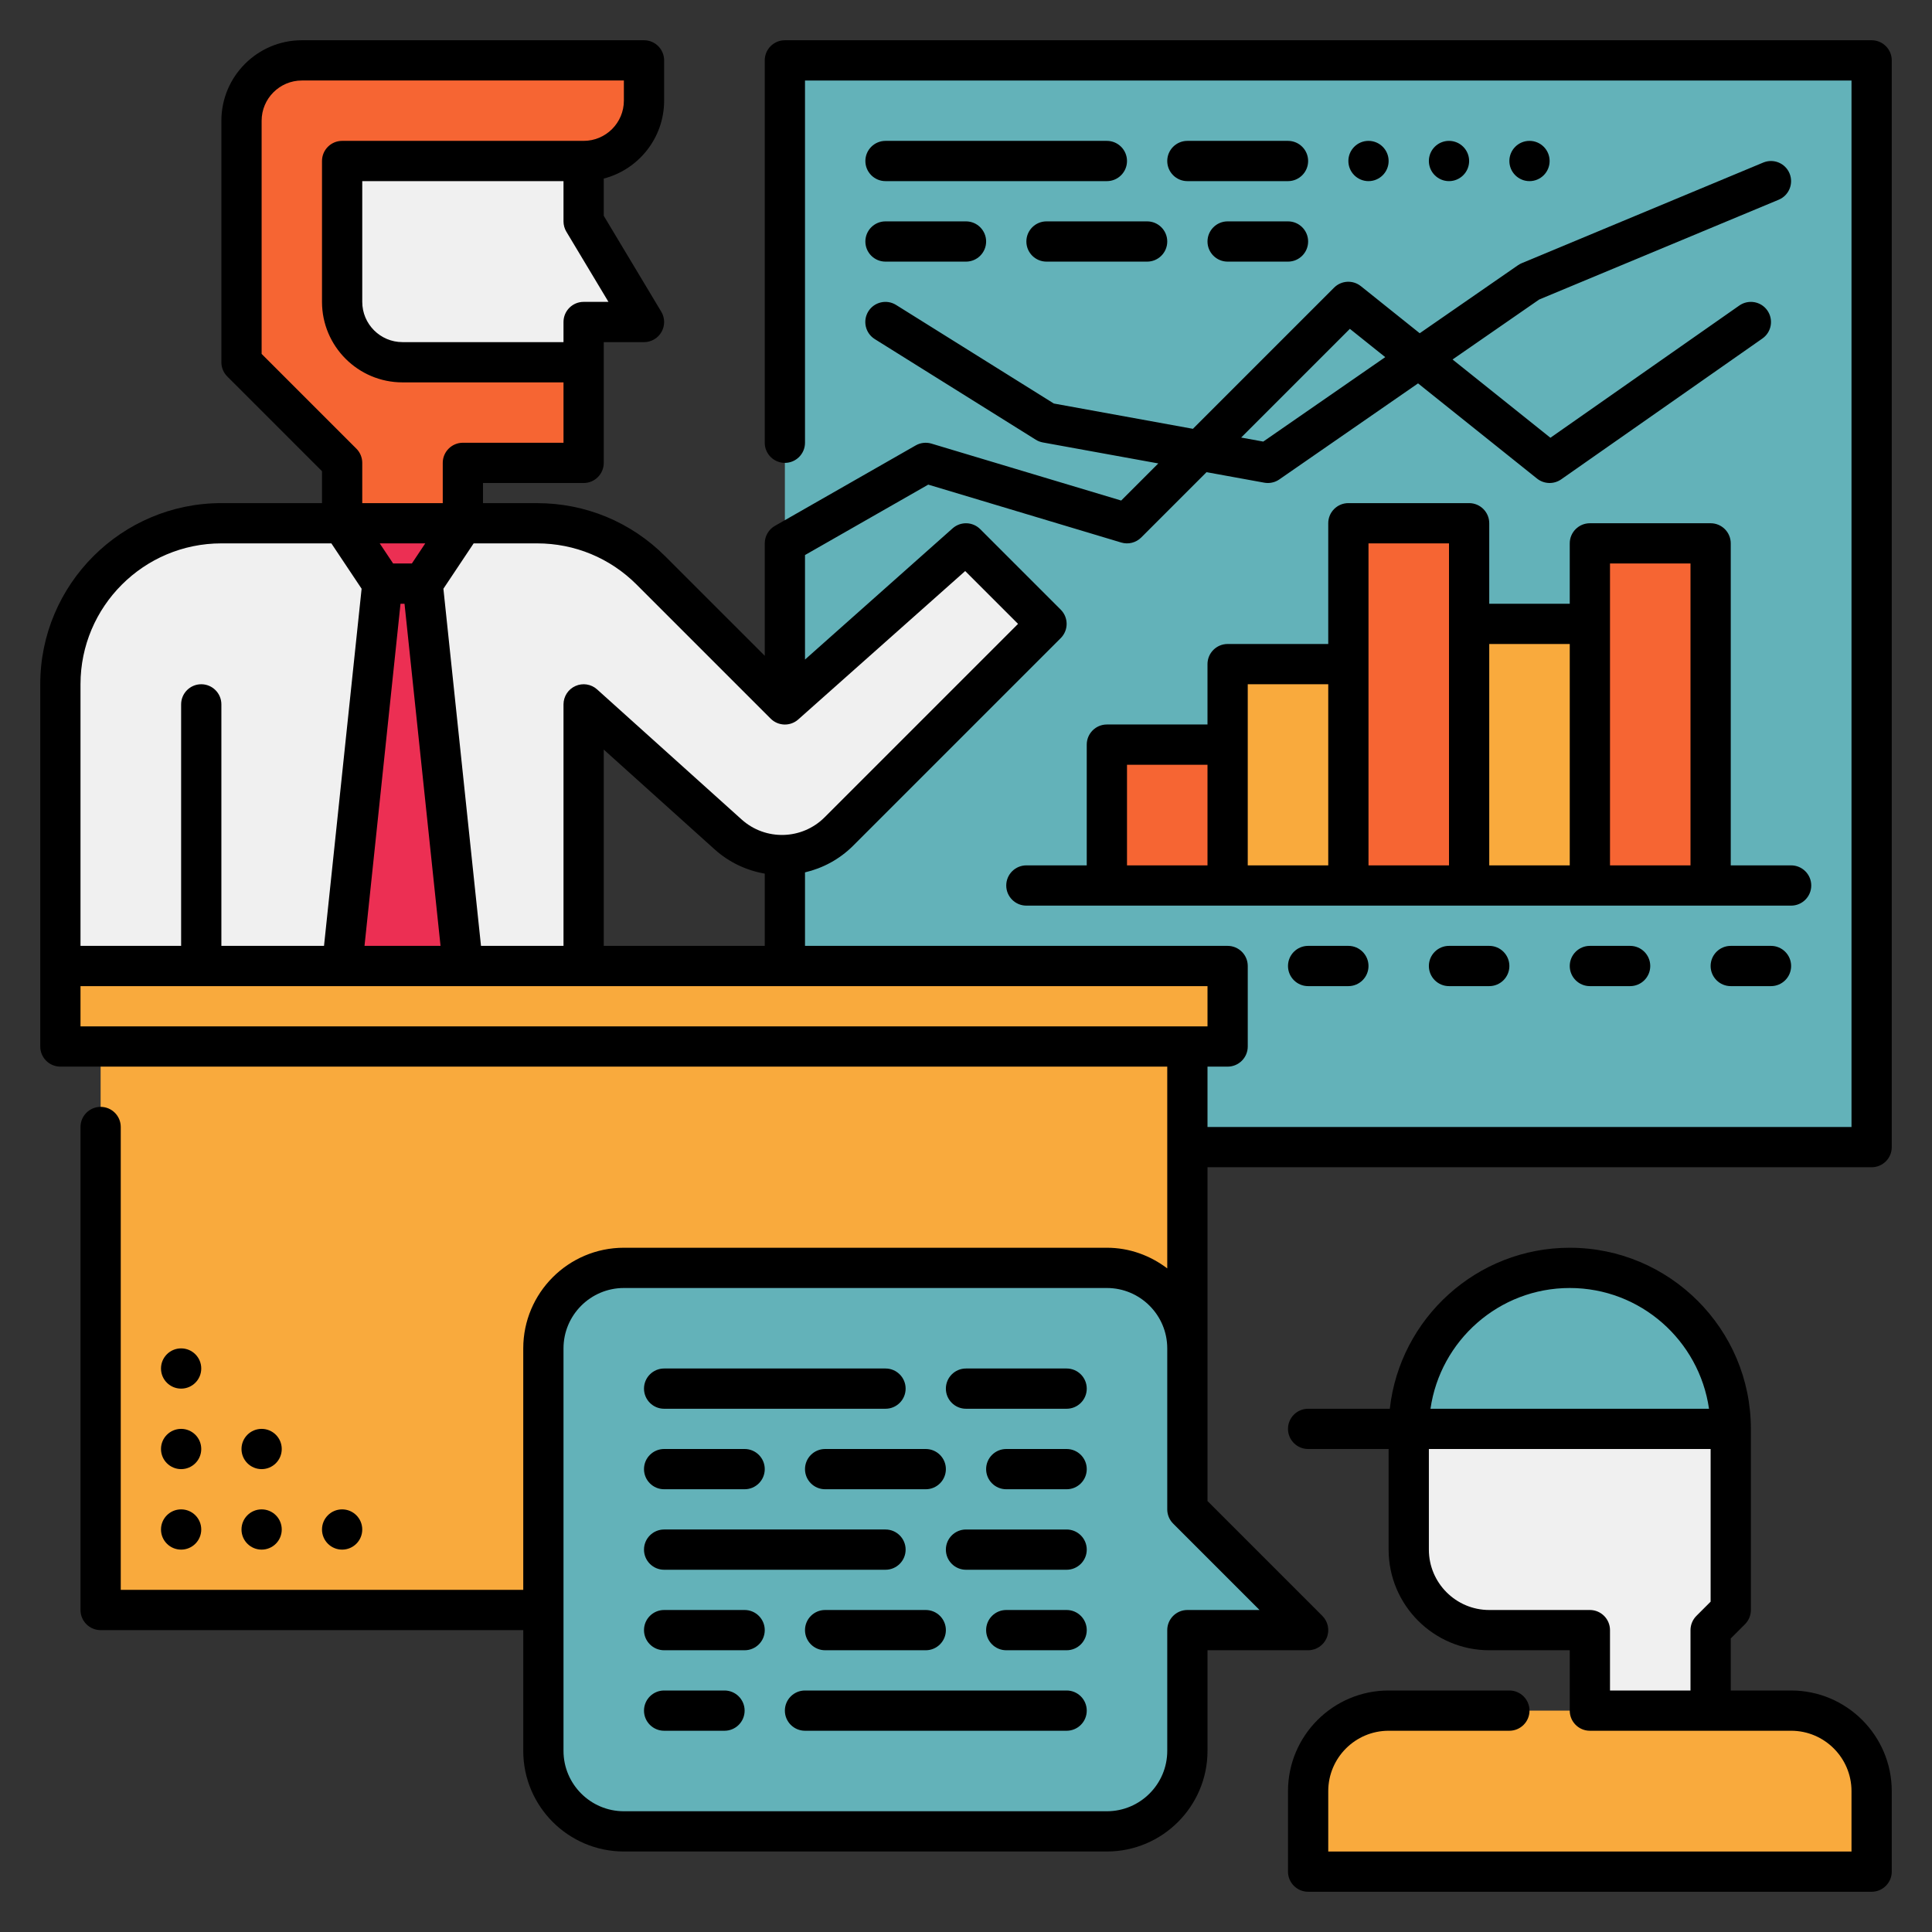
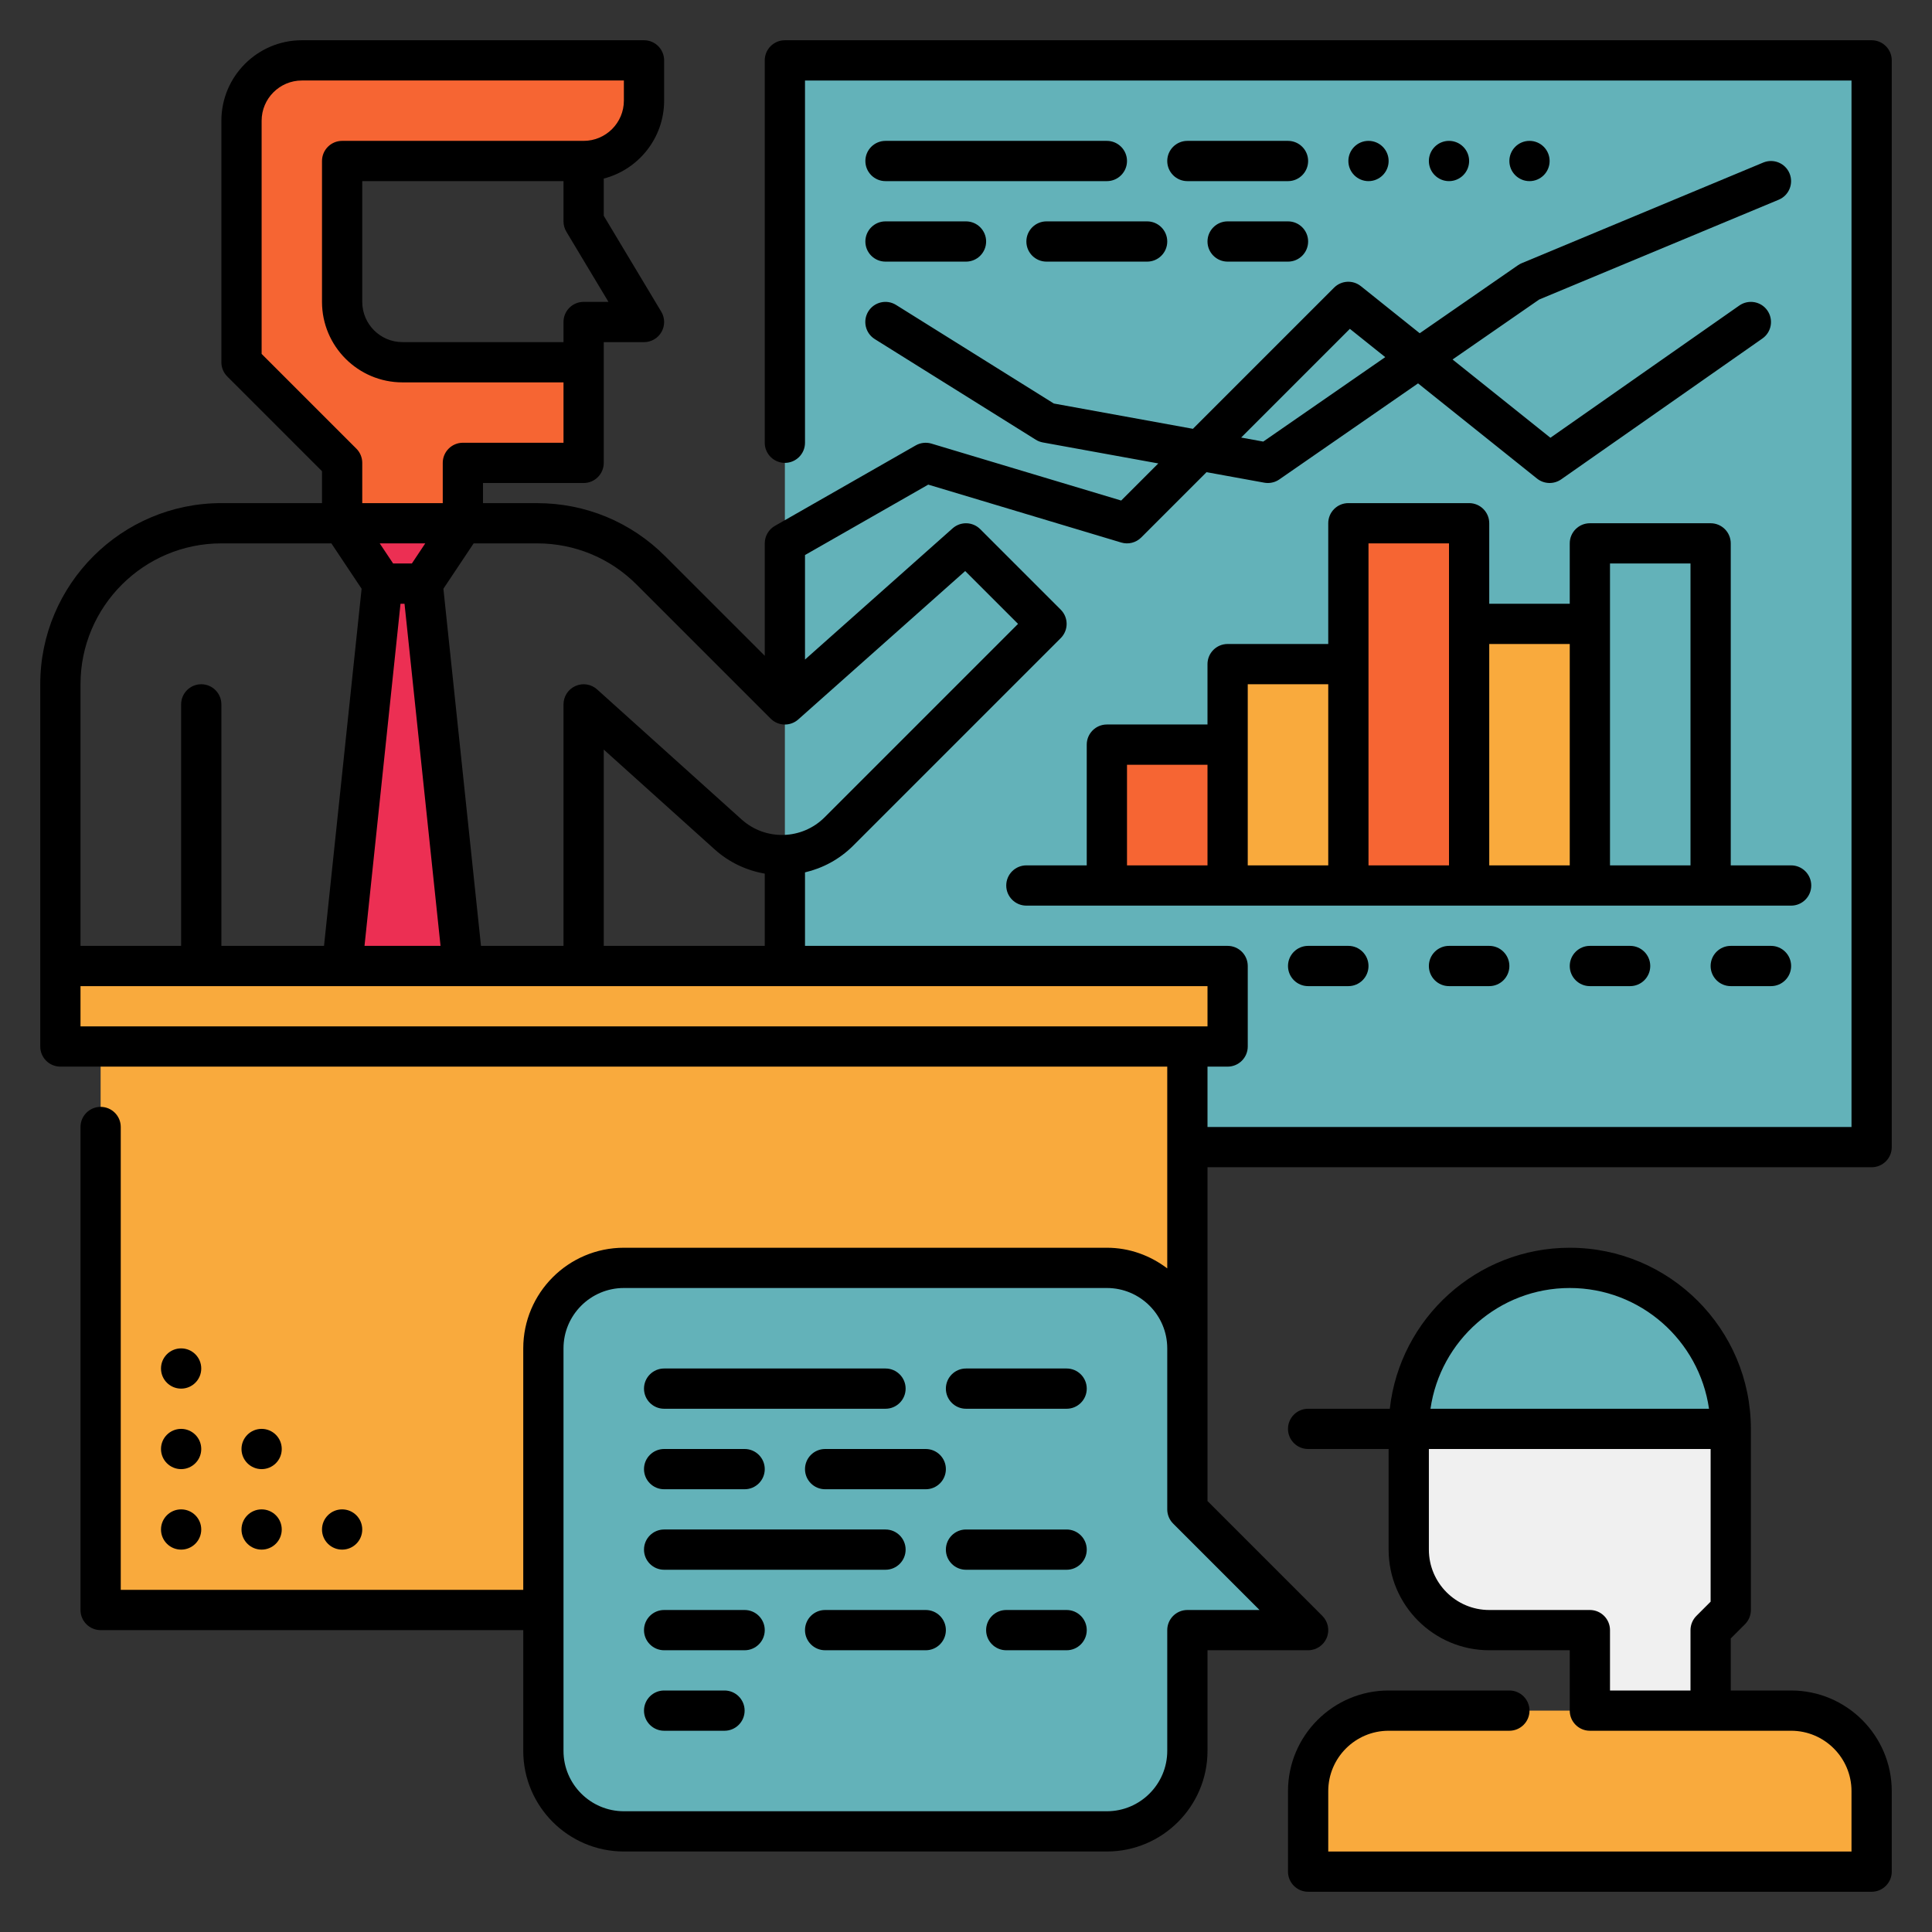
<svg xmlns="http://www.w3.org/2000/svg" id="Layer_3" enable-background="new 0 0 96 96" height="512" viewBox="0 0 96 96" width="512">
  <rect x="0" y="0" width="96" height="96" fill="#333333" stroke="none" />
  <path d="m39 3h54v54h-54z" fill="#63b2b9" />
  <path d="m5 52h54v28h-54z" fill="#f9aa3d" />
-   <path d="m85 27v17h-6v-13-4z" fill="#f66533" />
  <path d="m73 31h6v13h-6z" fill="#f9aa3d" />
  <path d="m73 31v13h-6v-11-7h6z" fill="#f66533" />
  <path d="m67 33v11h-6v-7-4z" fill="#f9aa3d" />
  <path d="m55 37h6v7h-6z" fill="#f66533" />
  <path d="m86 71v9l-1 1v4h-6v-4h-5c-2.21 0-4-1.79-4-4v-6z" fill="#f0f0f0" />
  <path d="m65 81h-6v6c0 2.21-1.79 4-4 4h-24c-2.21 0-4-1.79-4-4v-20c0-2.21 1.79-4 4-4h24c2.21 0 4 1.79 4 4v8z" fill="#63b2b9" />
  <path d="m78 63c-4.418 0-8 3.582-8 8h16c0-4.418-3.582-8-8-8z" fill="#63b2b9" />
  <path d="m61 48v4h-2-54-2v-4h7 7 6 6z" fill="#f9aa3d" />
-   <path d="m48 27-9 8-6.66-6.66c-1.426-1.426-3.333-2.247-5.34-2.325v-.015h-16c-4.42 0-8 3.58-8 8v14h26v-13l7.18 6.46c1.58 1.42 4 1.36 5.5-.14l10.32-10.32z" fill="#f0f0f0" />
  <path d="m21 29 2 19h-6l2-19z" fill="#ec2f53" />
-   <path d="m29 8v3l3 5h-3v2h-9c-1.66 0-3-1.34-3-3v-7z" fill="#f0f0f0" />
  <path d="m23 23v3h-6v-3l-5-5v-12c0-1.66 1.34-3 3-3h17v2c0 .83-.34 1.58-.88 2.12s-1.29.88-2.12.88h-12v7c0 1.66 1.34 3 3 3h9v5z" fill="#f66533" />
  <path d="m17 26h6l-2 3h-2z" fill="#ec2f53" />
  <path d="m89 85h-20c-2.209 0-4 1.791-4 4v4h28v-4c0-2.209-1.791-4-4-4z" fill="#f9aa3d" />
  <path d="m89 84h-3v-2.586l.707-.707c.188-.187.293-.442.293-.707v-9c0-4.962-4.038-9-9-9-4.624 0-8.441 3.507-8.941 8h-4.059c-.552 0-1 .448-1 1s.448 1 1 1h4v5c0 2.757 2.243 5 5 5h4v3c0 .552.448 1 1 1h10c1.654 0 3 1.346 3 3v3h-26v-3c0-1.654 1.346-3 3-3h6c.552 0 1-.448 1-1s-.448-1-1-1h-6c-2.757 0-5 2.243-5 5v4c0 .552.448 1 1 1h28c.552 0 1-.448 1-1v-4c0-2.757-2.243-5-5-5zm-11-20c3.519 0 6.432 2.613 6.92 6h-13.84c.488-3.386 3.401-6 6.92-6zm6.293 16.293c-.187.188-.293.442-.293.707v3h-4v-3c0-.552-.448-1-1-1h-5c-1.654 0-3-1.346-3-3v-5h14v7.586z" />
  <path d="m93 2h-54c-.552 0-1 .448-1 1v19c0 .552.448 1 1 1s1-.448 1-1v-18h52v52h-32v-3h1c.552 0 1-.448 1-1v-4c0-.552-.448-1-1-1h-21v-3.652c.877-.206 1.709-.643 2.391-1.324l10.316-10.316c.391-.391.391-1.023 0-1.414l-4-4c-.374-.375-.976-.392-1.372-.041l-7.335 6.52v-5.193l6.124-3.499 9.589 2.877c.35.106.733.01.994-.251l3.245-3.245 2.869.522c.06.011.12.016.179.016.202 0 .401-.061.569-.178l6.893-4.772 5.913 4.731c.346.277.834.292 1.198.039l10-7c.453-.317.562-.94.246-1.393s-.939-.562-1.393-.246l-9.387 6.571-4.862-3.889 4.304-2.98 11.902-4.959c.51-.212.75-.798.538-1.308-.212-.509-.795-.751-1.308-.538l-12 5c-.065.027-.126.061-.185.101l-4.883 3.38-2.924-2.339c-.397-.319-.972-.287-1.332.074l-7.014 7.014-6.911-1.257-7.838-4.898c-.468-.293-1.085-.15-1.378.318-.292.468-.15 1.085.318 1.378l8 5c.107.067.226.113.351.136l5.738 1.043-1.844 1.844-9.428-2.829c-.262-.078-.546-.046-.783.09l-7 4c-.307.177-.5.508-.5.867v5.586l-4.95-4.949c-1.7-1.7-3.96-2.636-6.364-2.636h-2.686v-1h5c.552 0 1-.448 1-1v-6h2c.36 0 .693-.194.87-.507.178-.313.173-.698-.013-1.007l-2.857-4.764v-1.85c1.723-.445 3-2.012 3-3.873v-2c0-.552-.448-1-1-1h-17c-2.206 0-4 1.794-4 4v12c0 .265.105.52.293.707l4.707 4.707v1.586h-5c-4.962 0-9 4.038-9 9v18c0 .552.448 1 1 1h55v10.026c-.838-.635-1.87-1.026-3-1.026h-24c-2.757 0-5 2.243-5 5v12h-20v-23c0-.552-.448-1-1-1s-1 .448-1 1v24c0 .552.448 1 1 1h21v6c0 2.757 2.243 5 5 5h24c2.757 0 5-2.243 5-5v-5h5c.404 0 .769-.244.924-.617.155-.374.069-.804-.217-1.09l-5.707-5.707v-7.586-9h33c.552 0 1-.448 1-1v-54c0-.552-.448-1-1-1zm-25.926 14.34 1.758 1.406-6.061 4.196-1.099-.2zm-37.074 30.66v-9.754l5.51 4.959c.725.652 1.591 1.049 2.49 1.205v3.59zm1.636-17.949 6.657 6.657c.375.375.976.393 1.372.041l8.295-7.374 2.626 2.625-9.609 9.609c-1.127 1.129-2.942 1.177-4.128.109l-7.179-6.461c-.294-.266-.716-.331-1.076-.17-.361.16-.594.518-.594.913v12h-4.1l-1.868-17.746 1.503-2.254h3.151c1.87 0 3.628.728 4.95 2.051zm-11.171-1.051h-.93l-.667-1h2.263zm-.564 2h.199l1.79 17h-3.778zm10.333-15h-1.234c-.552 0-1 .448-1 1v1h-8c-1.103 0-2-.897-2-2v-6h10v2c0 .181.049.359.143.515zm-17.234 2.586v-11.586c0-1.103.897-2 2-2h16v1c0 1.103-.897 2-2 2h-12c-.552 0-1 .448-1 1v7c0 2.206 1.794 4 4 4h8v3h-5c-.552 0-1 .448-1 1v2h-4v-2c0-.265-.105-.52-.293-.707zm-2 9.414h5.465l1.503 2.254-1.868 17.746h-5.1v-12c0-.552-.448-1-1-1s-1 .448-1 1v12h-5v-13c0-3.86 3.14-7 7-7zm-7 22h13 6 37v2h-56zm54.293 26.707 4.293 4.293h-3.586c-.552 0-1 .448-1 1v6c0 1.654-1.346 3-3 3h-24c-1.654 0-3-1.346-3-3v-20c0-1.654 1.346-3 3-3h24c1.654 0 3 1.346 3 3v8c0 .265.106.52.293.707z" />
  <path d="m90 44c0-.552-.448-1-1-1h-3v-16c0-.552-.448-1-1-1h-6c-.552 0-1 .448-1 1v3h-4v-4c0-.552-.448-1-1-1h-6c-.552 0-1 .448-1 1v6h-5c-.552 0-1 .448-1 1v3h-5c-.552 0-1 .448-1 1v6h-3c-.552 0-1 .448-1 1s.448 1 1 1h4 6 6 6 6 6 4c.552 0 1-.448 1-1zm-34-6h4v5h-4zm6-1v-3h4v9h-4zm6-4v-6h4v4 12h-4zm6-1h4v11h-4zm6 11v-12-3h4v15z" />
  <path d="m86 47c-.552 0-1 .448-1 1s.448 1 1 1h2c.552 0 1-.448 1-1s-.448-1-1-1z" />
  <path d="m79 47c-.552 0-1 .448-1 1s.448 1 1 1h2c.552 0 1-.448 1-1s-.448-1-1-1z" />
  <path d="m72 47c-.552 0-1 .448-1 1s.448 1 1 1h2c.552 0 1-.448 1-1s-.448-1-1-1z" />
  <path d="m65 47c-.552 0-1 .448-1 1s.448 1 1 1h2c.552 0 1-.448 1-1s-.448-1-1-1z" />
  <path d="m55 7h-11c-.552 0-1 .448-1 1s.448 1 1 1h11c.552 0 1-.448 1-1s-.448-1-1-1z" />
  <path d="m64 7h-5c-.552 0-1 .448-1 1s.448 1 1 1h5c.552 0 1-.448 1-1s-.448-1-1-1z" />
  <path d="m44 13h4c.552 0 1-.448 1-1s-.448-1-1-1h-4c-.552 0-1 .448-1 1s.448 1 1 1z" />
  <path d="m51 12c0 .552.448 1 1 1h5c.552 0 1-.448 1-1s-.448-1-1-1h-5c-.552 0-1 .448-1 1z" />
  <path d="m64 11h-3c-.552 0-1 .448-1 1s.448 1 1 1h3c.552 0 1-.448 1-1s-.448-1-1-1z" />
  <circle cx="68" cy="8" r="1" />
  <circle cx="72" cy="8" r="1" />
  <circle cx="76" cy="8" r="1" />
  <path d="m33 70h11c.552 0 1-.448 1-1s-.448-1-1-1h-11c-.552 0-1 .448-1 1s.448 1 1 1z" />
  <path d="m53 68h-5c-.552 0-1 .448-1 1s.448 1 1 1h5c.552 0 1-.448 1-1s-.448-1-1-1z" />
  <path d="m33 74h4c.552 0 1-.448 1-1s-.448-1-1-1h-4c-.552 0-1 .448-1 1s.448 1 1 1z" />
  <path d="m40 73c0 .552.448 1 1 1h5c.552 0 1-.448 1-1s-.448-1-1-1h-5c-.552 0-1 .448-1 1z" />
-   <path d="m53 72h-3c-.552 0-1 .448-1 1s.448 1 1 1h3c.552 0 1-.448 1-1s-.448-1-1-1z" />
-   <path d="m53 84h-13c-.552 0-1 .448-1 1s.448 1 1 1h13c.552 0 1-.448 1-1s-.448-1-1-1z" />
  <path d="m36 84h-3c-.552 0-1 .448-1 1s.448 1 1 1h3c.552 0 1-.448 1-1s-.448-1-1-1z" />
  <path d="m33 78h11c.552 0 1-.448 1-1s-.448-1-1-1h-11c-.552 0-1 .448-1 1s.448 1 1 1z" />
  <path d="m53 76h-5c-.552 0-1 .448-1 1s.448 1 1 1h5c.552 0 1-.448 1-1s-.448-1-1-1z" />
  <path d="m37 80h-4c-.552 0-1 .448-1 1s.448 1 1 1h4c.552 0 1-.448 1-1s-.448-1-1-1z" />
  <path d="m46 80h-5c-.552 0-1 .448-1 1s.448 1 1 1h5c.552 0 1-.448 1-1s-.448-1-1-1z" />
  <path d="m53 80h-3c-.552 0-1 .448-1 1s.448 1 1 1h3c.552 0 1-.448 1-1s-.448-1-1-1z" />
  <circle cx="9" cy="76" r="1" />
  <circle cx="9" cy="72" r="1" />
  <circle cx="9" cy="68" r="1" />
  <circle cx="13" cy="76" r="1" />
  <circle cx="13" cy="72" r="1" />
  <circle cx="17" cy="76" r="1" />
</svg>